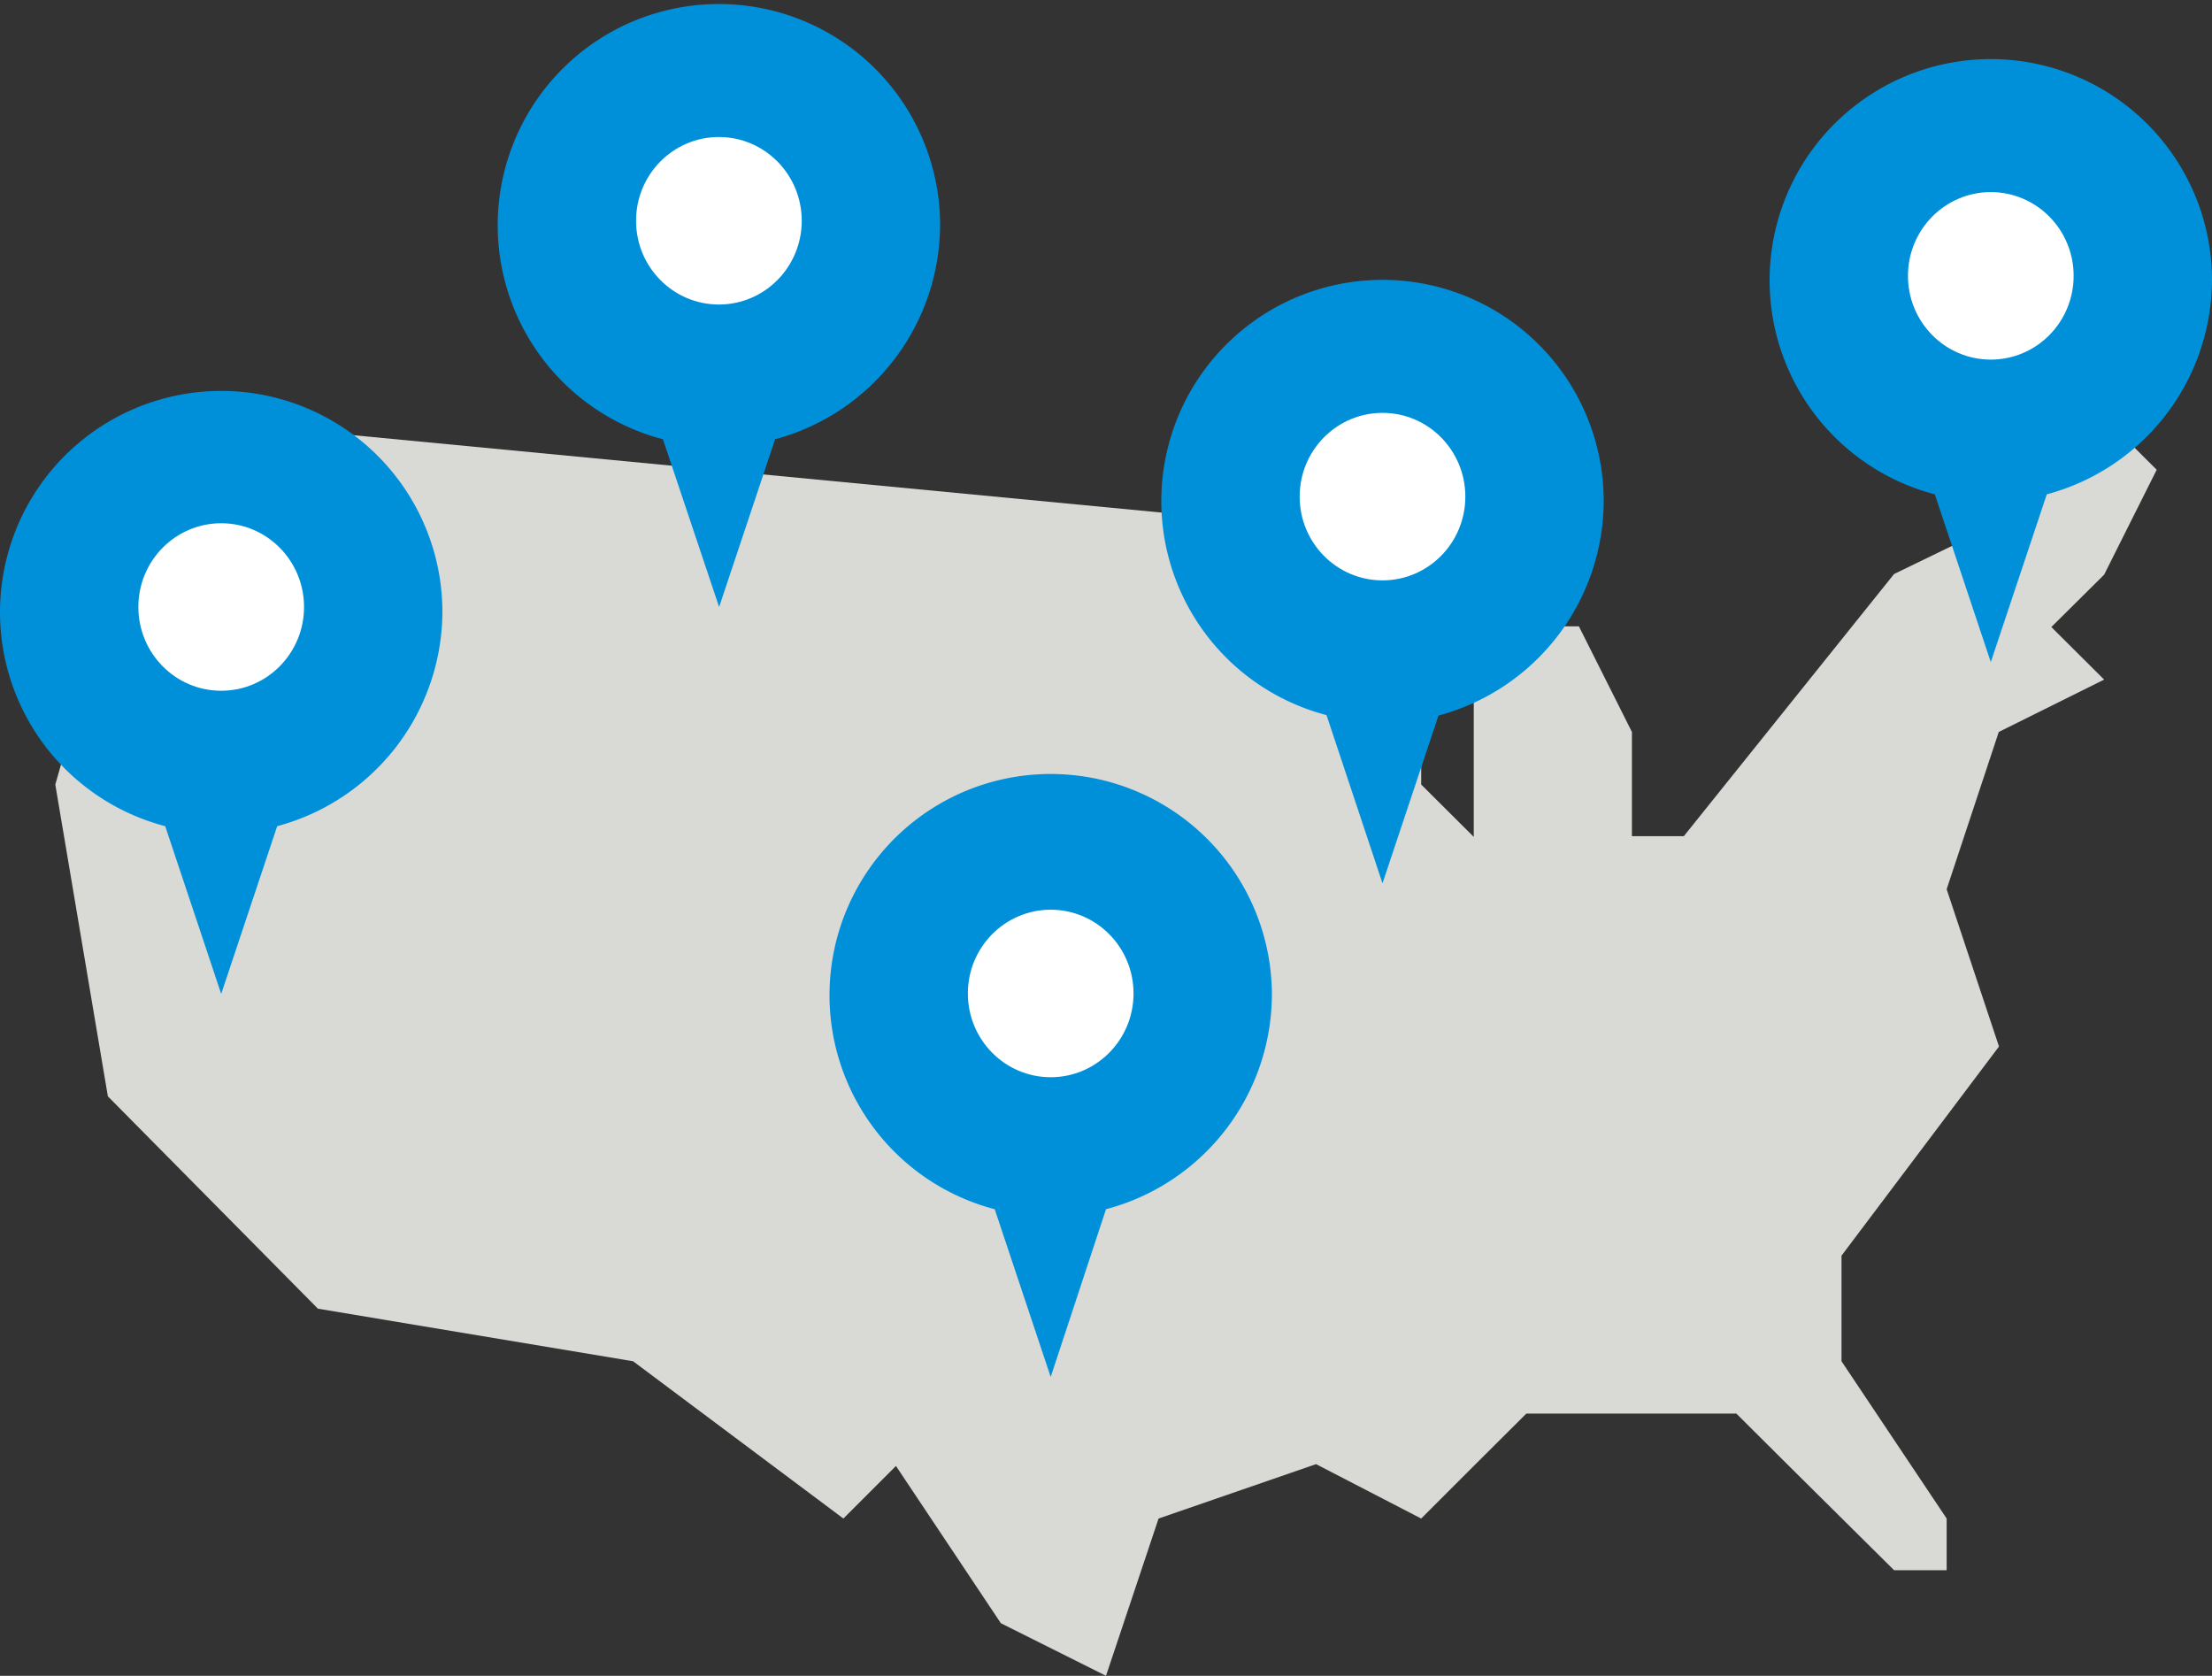
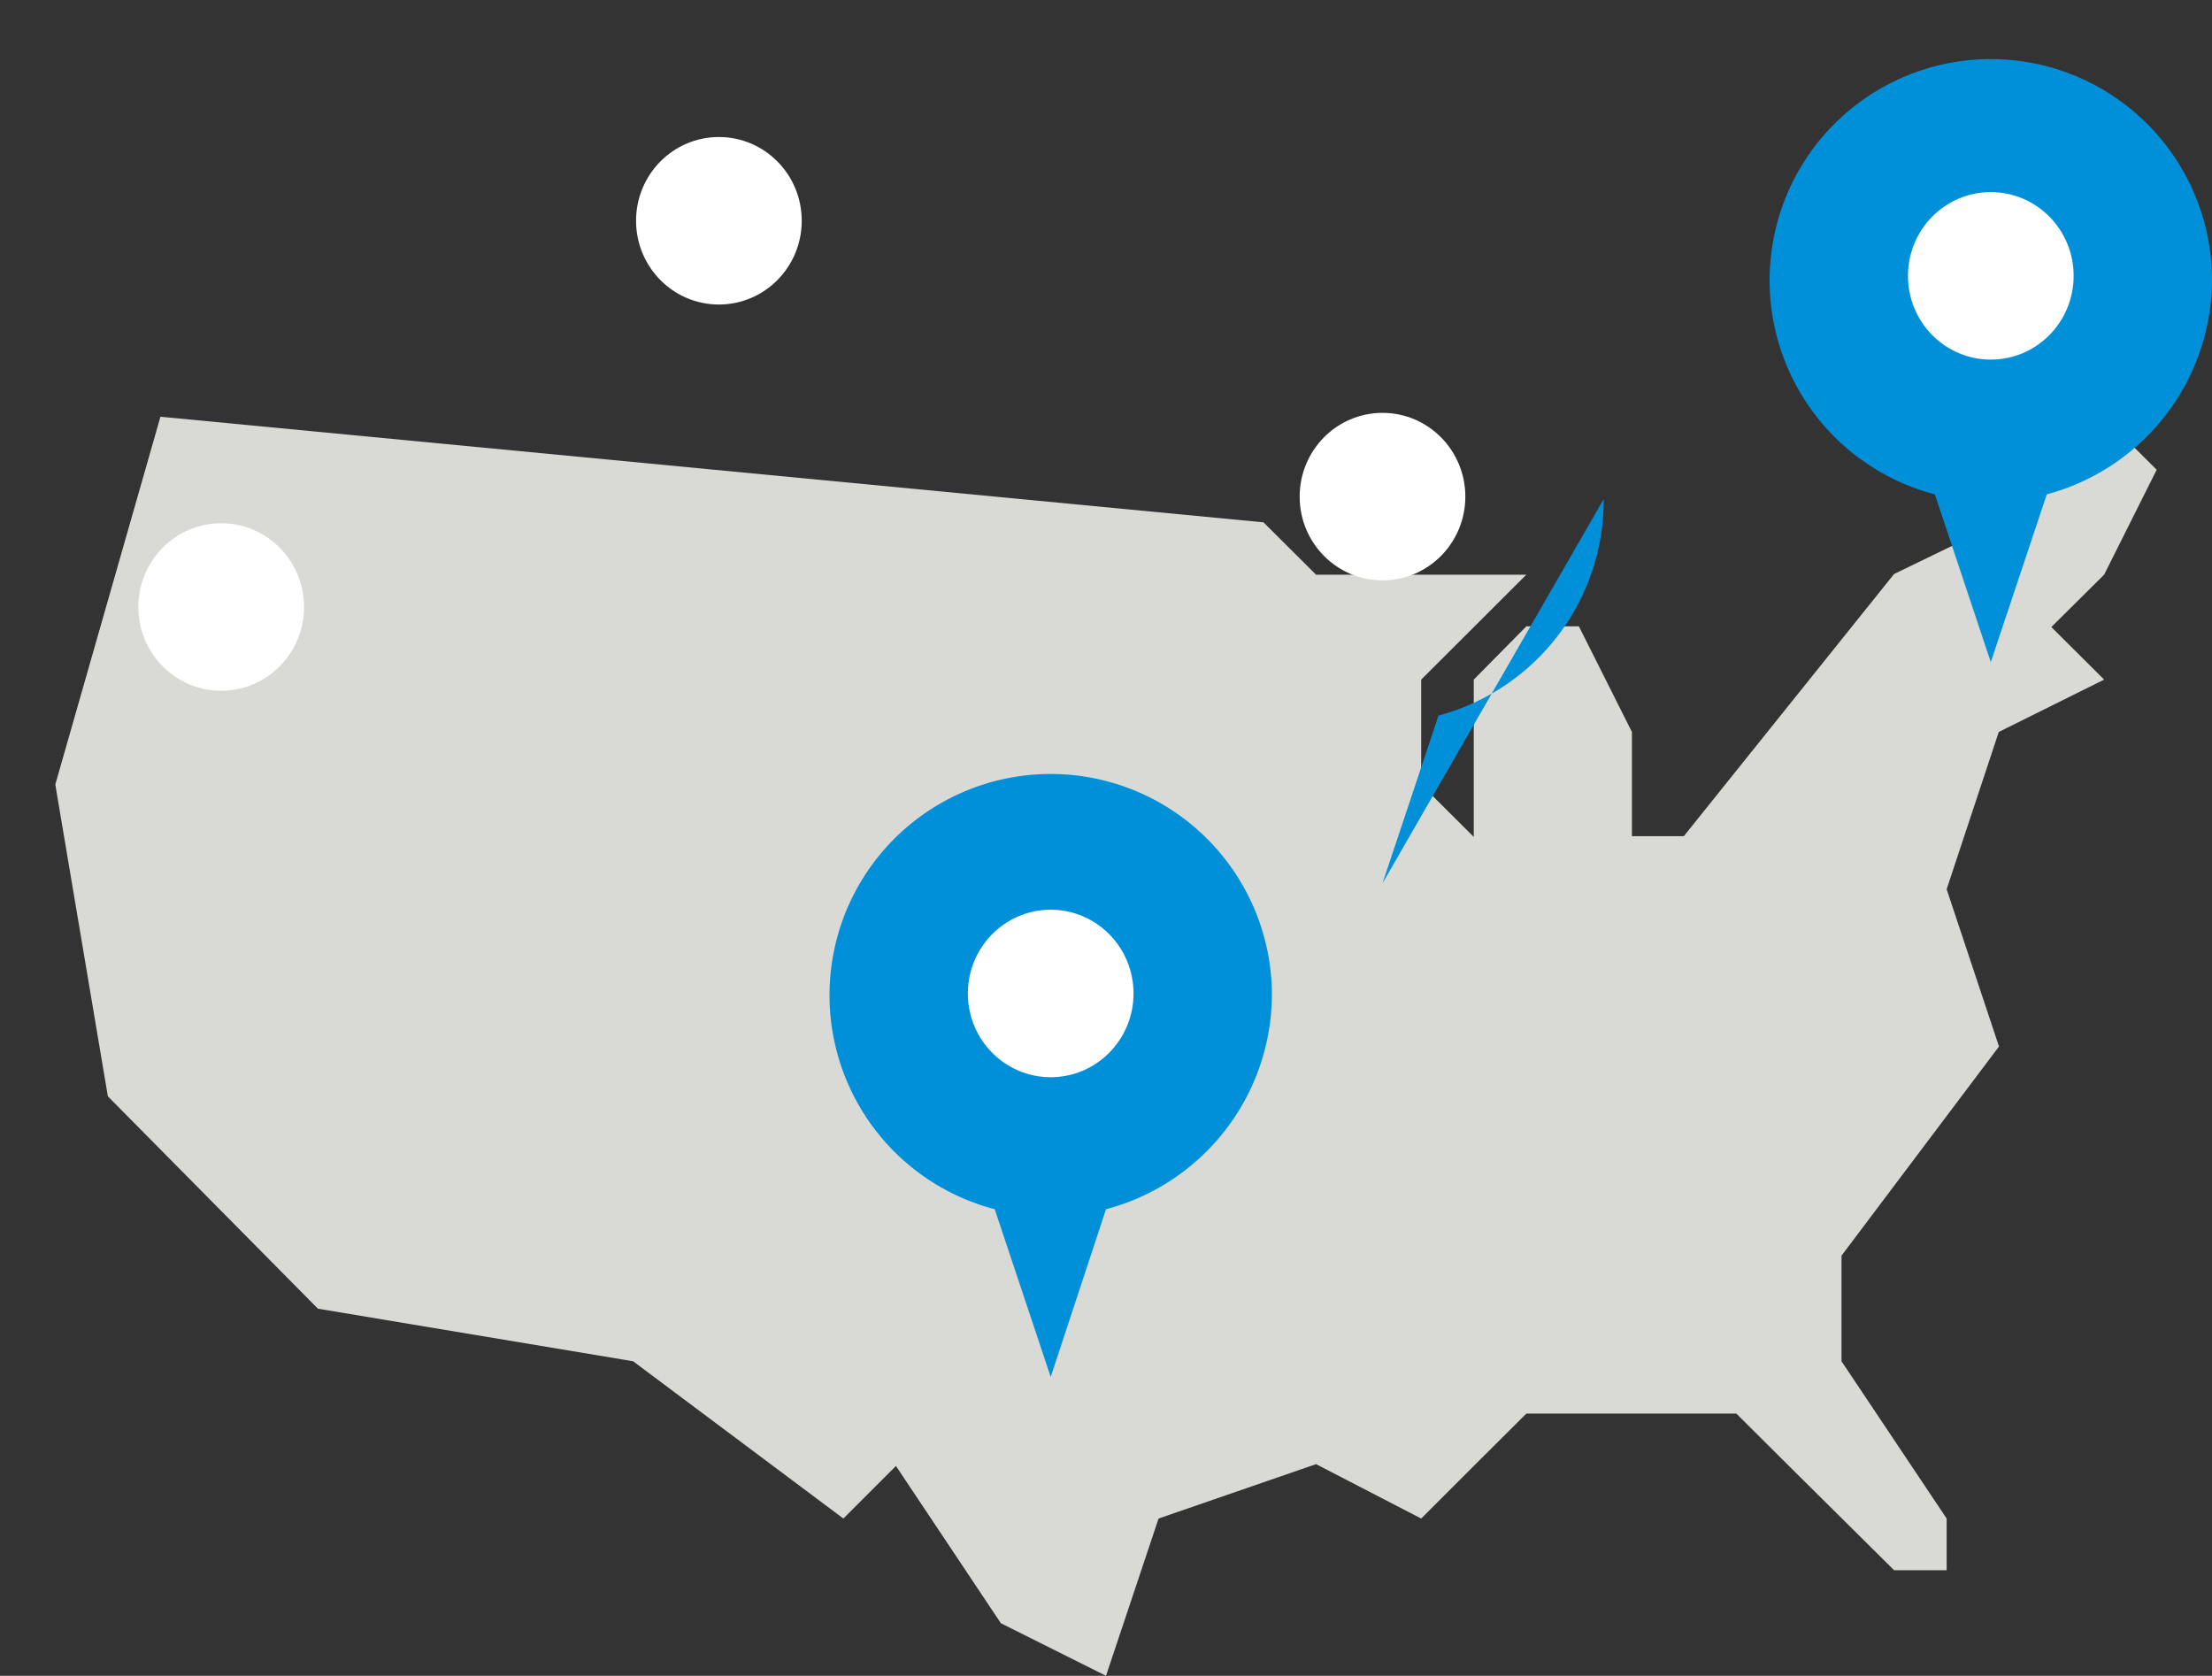
<svg xmlns="http://www.w3.org/2000/svg" id="Layer_1" data-name="Layer 1" viewBox="0 0 97.2 73.63">
  <rect x="0" y="0" width="97.2" height="73.63" fill="#333333" stroke="none" />
  <defs>
    <style>.cls-1{fill:#d9d9d6;}.cls-2{fill:#0090da;}.cls-3{fill:#fff;}</style>
  </defs>
  <polygon class="cls-1" points="57.83 25.25 55.52 22.95 7.05 18.31 2.43 34.47 4.74 48.17 13.97 57.5 27.82 59.81 37.06 66.72 39.37 64.41 43.98 71.32 48.6 73.63 50.91 66.72 57.83 64.33 62.45 66.72 64.76 64.41 67.07 62.11 73.99 62.11 76.3 62.11 78.61 64.41 83.23 68.99 85.54 68.99 85.54 66.72 80.92 59.81 80.92 55.17 87.84 45.98 85.54 39.07 87.83 32.16 92.46 29.86 90.14 27.55 92.46 25.25 94.77 20.64 92.46 18.34 90.15 18.34 87.87 22.97 83.23 25.22 73.99 36.74 71.71 36.74 71.71 32.16 69.38 27.52 67.07 27.52 64.76 29.86 64.76 36.77 62.45 34.47 62.45 29.86 67.07 25.25 57.83 25.25" />
-   <path class="cls-2" d="M24.84,44a9.72,9.72,0,1,0-12.18,9.49l2.46,7.37,2.46-7.37A9.79,9.79,0,0,0,24.84,44Z" transform="translate(-5.4 -17.19)" />
  <ellipse class="cls-3" cx="9.72" cy="26.67" rx="3.64" ry="3.68" />
-   <path class="cls-2" d="M46.71,27a9.72,9.72,0,1,0-12.18,9.49L37,43.86l2.46-7.37A9.79,9.79,0,0,0,46.71,27Z" transform="translate(-5.4 -17.19)" />
  <ellipse class="cls-3" cx="31.59" cy="9.7" rx="3.64" ry="3.68" />
  <path class="cls-2" d="M61.29,60.83a9.72,9.72,0,1,0-12.18,9.49l2.46,7.37L54,70.32A9.79,9.79,0,0,0,61.29,60.83Z" transform="translate(-5.4 -17.19)" />
  <ellipse class="cls-3" cx="46.17" cy="43.65" rx="3.64" ry="3.68" />
-   <path class="cls-2" d="M75.87,39.12a9.72,9.72,0,1,0-12.18,9.49L66.15,56l2.46-7.37A9.79,9.79,0,0,0,75.87,39.12Z" transform="translate(-5.4 -17.19)" />
+   <path class="cls-2" d="M75.87,39.12L66.15,56l2.46-7.37A9.79,9.79,0,0,0,75.87,39.12Z" transform="translate(-5.4 -17.19)" />
  <ellipse class="cls-3" cx="60.75" cy="21.82" rx="3.64" ry="3.68" />
  <path class="cls-2" d="M102.6,29.42a9.72,9.72,0,1,0-12.18,9.49l2.46,7.37,2.46-7.37A9.79,9.79,0,0,0,102.6,29.42Z" transform="translate(-5.4 -17.19)" />
  <ellipse class="cls-3" cx="87.48" cy="12.12" rx="3.64" ry="3.68" />
</svg>